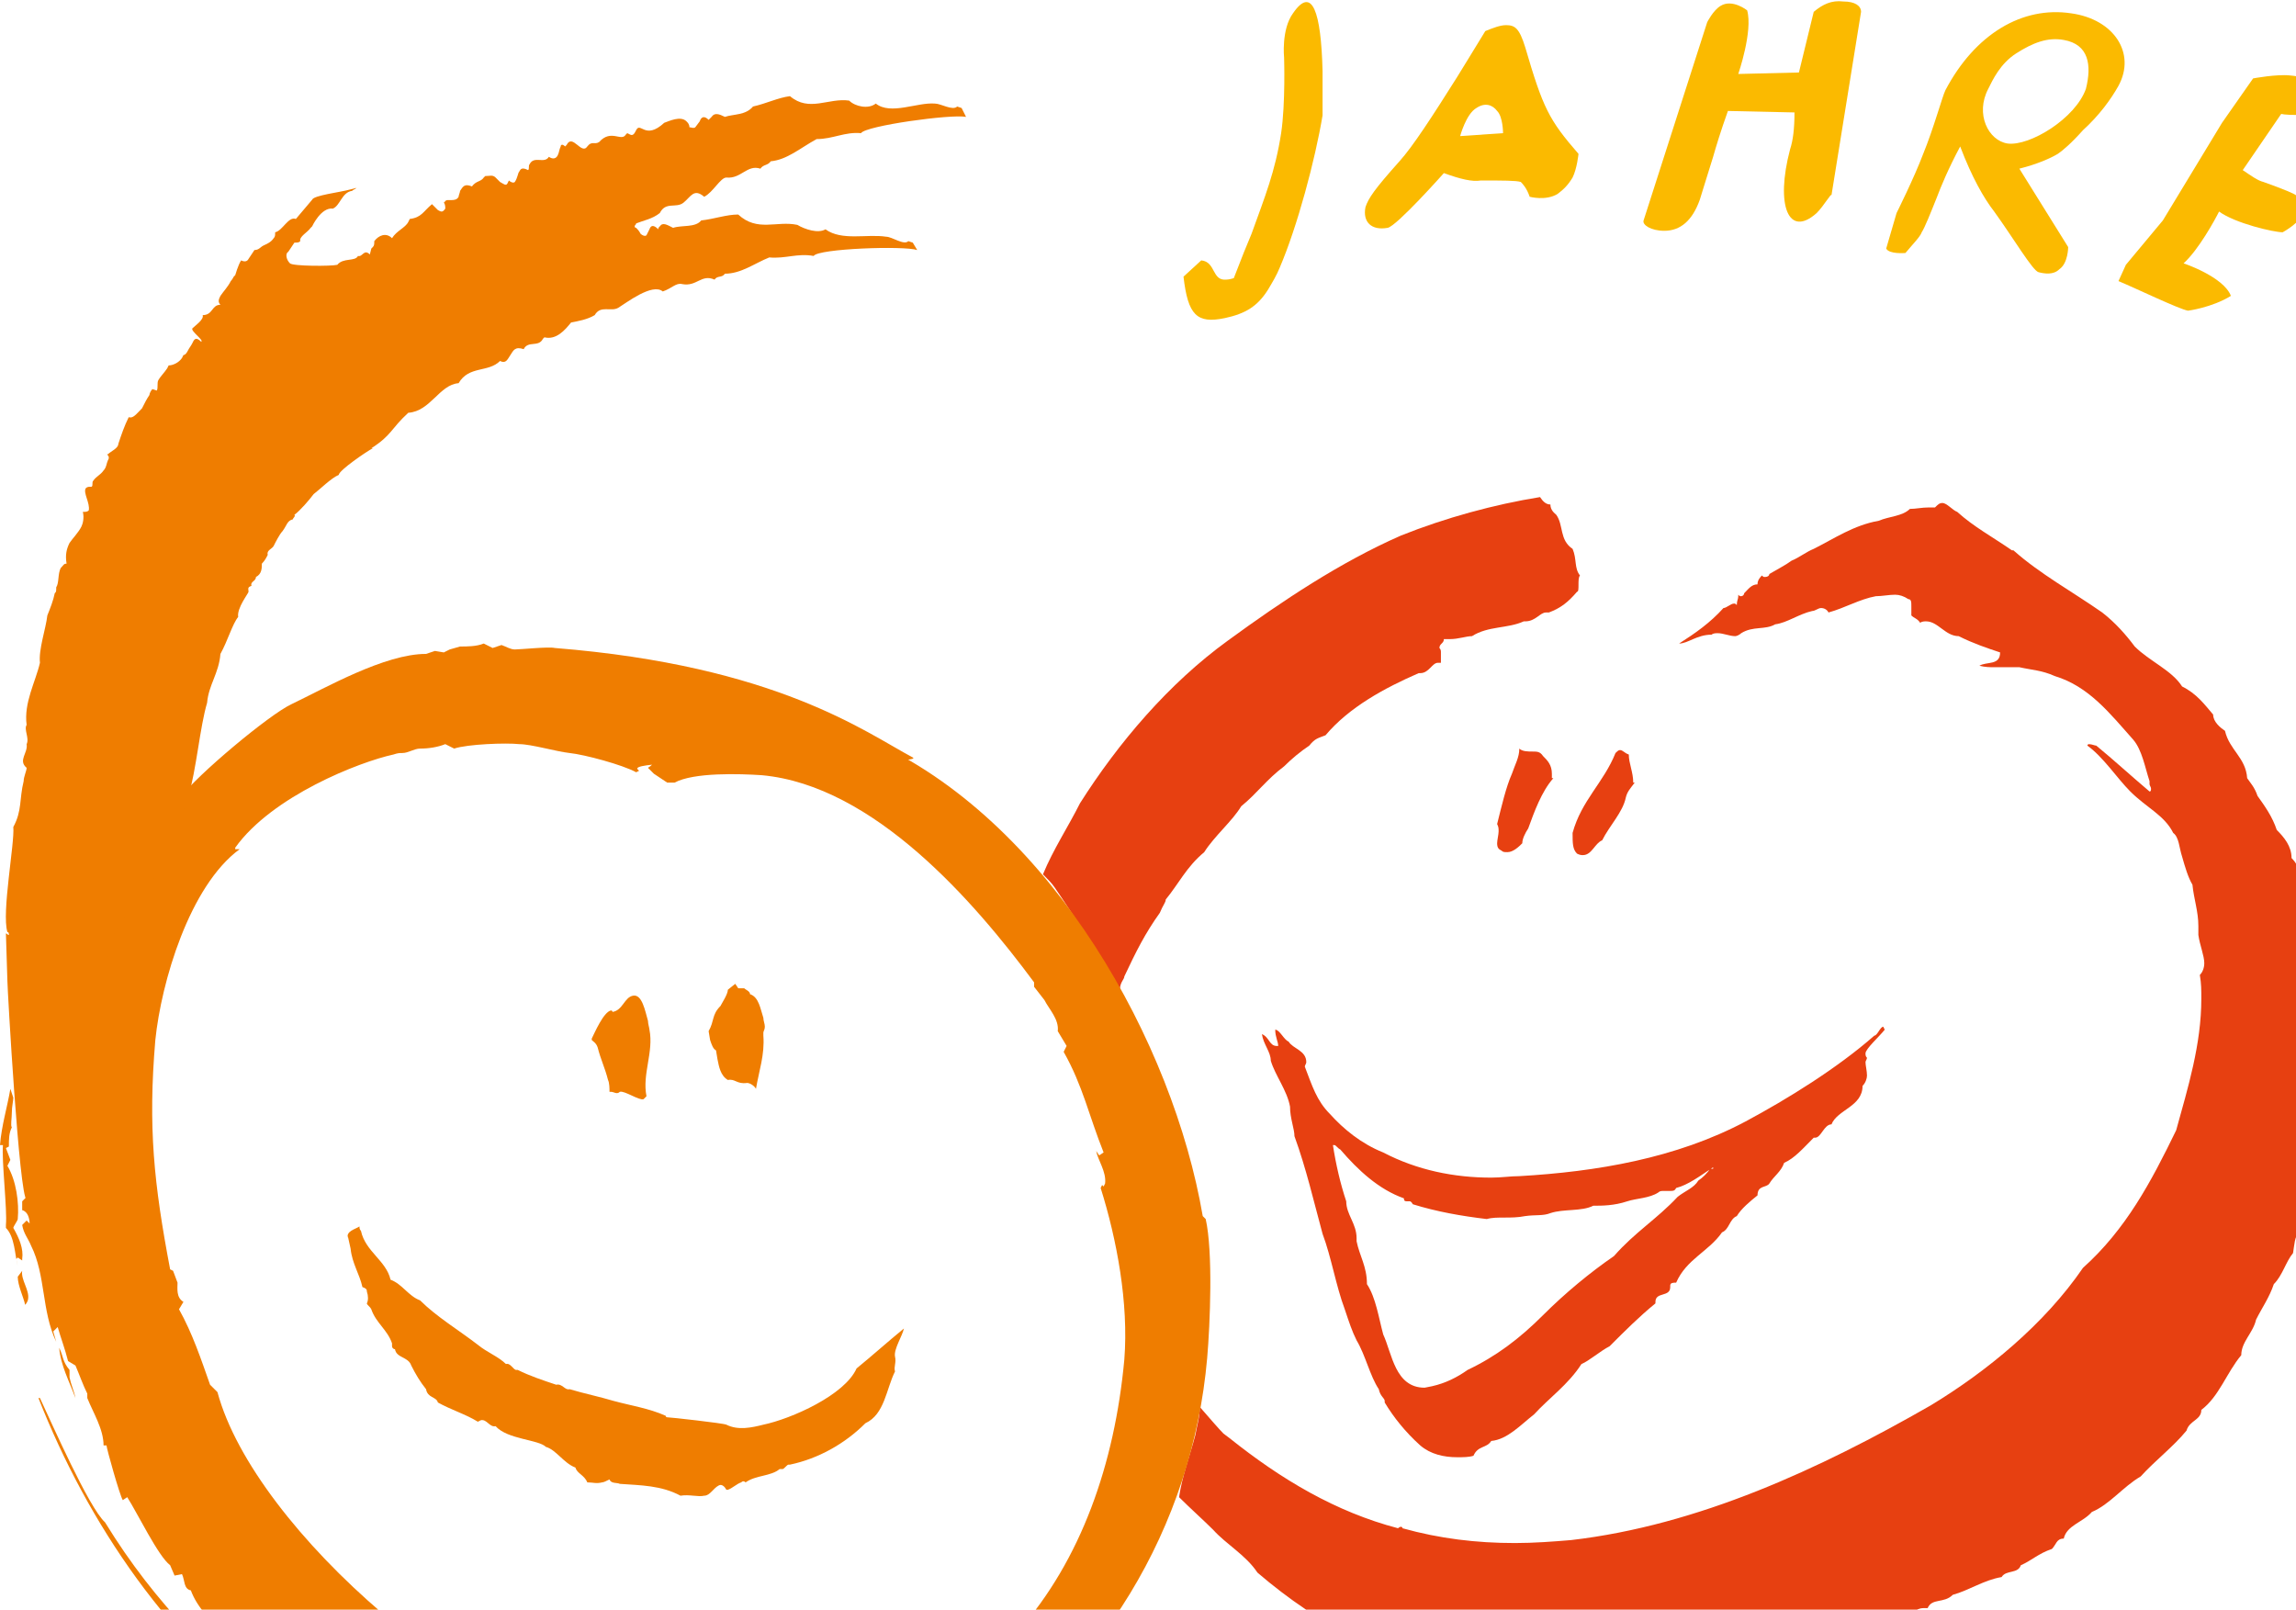
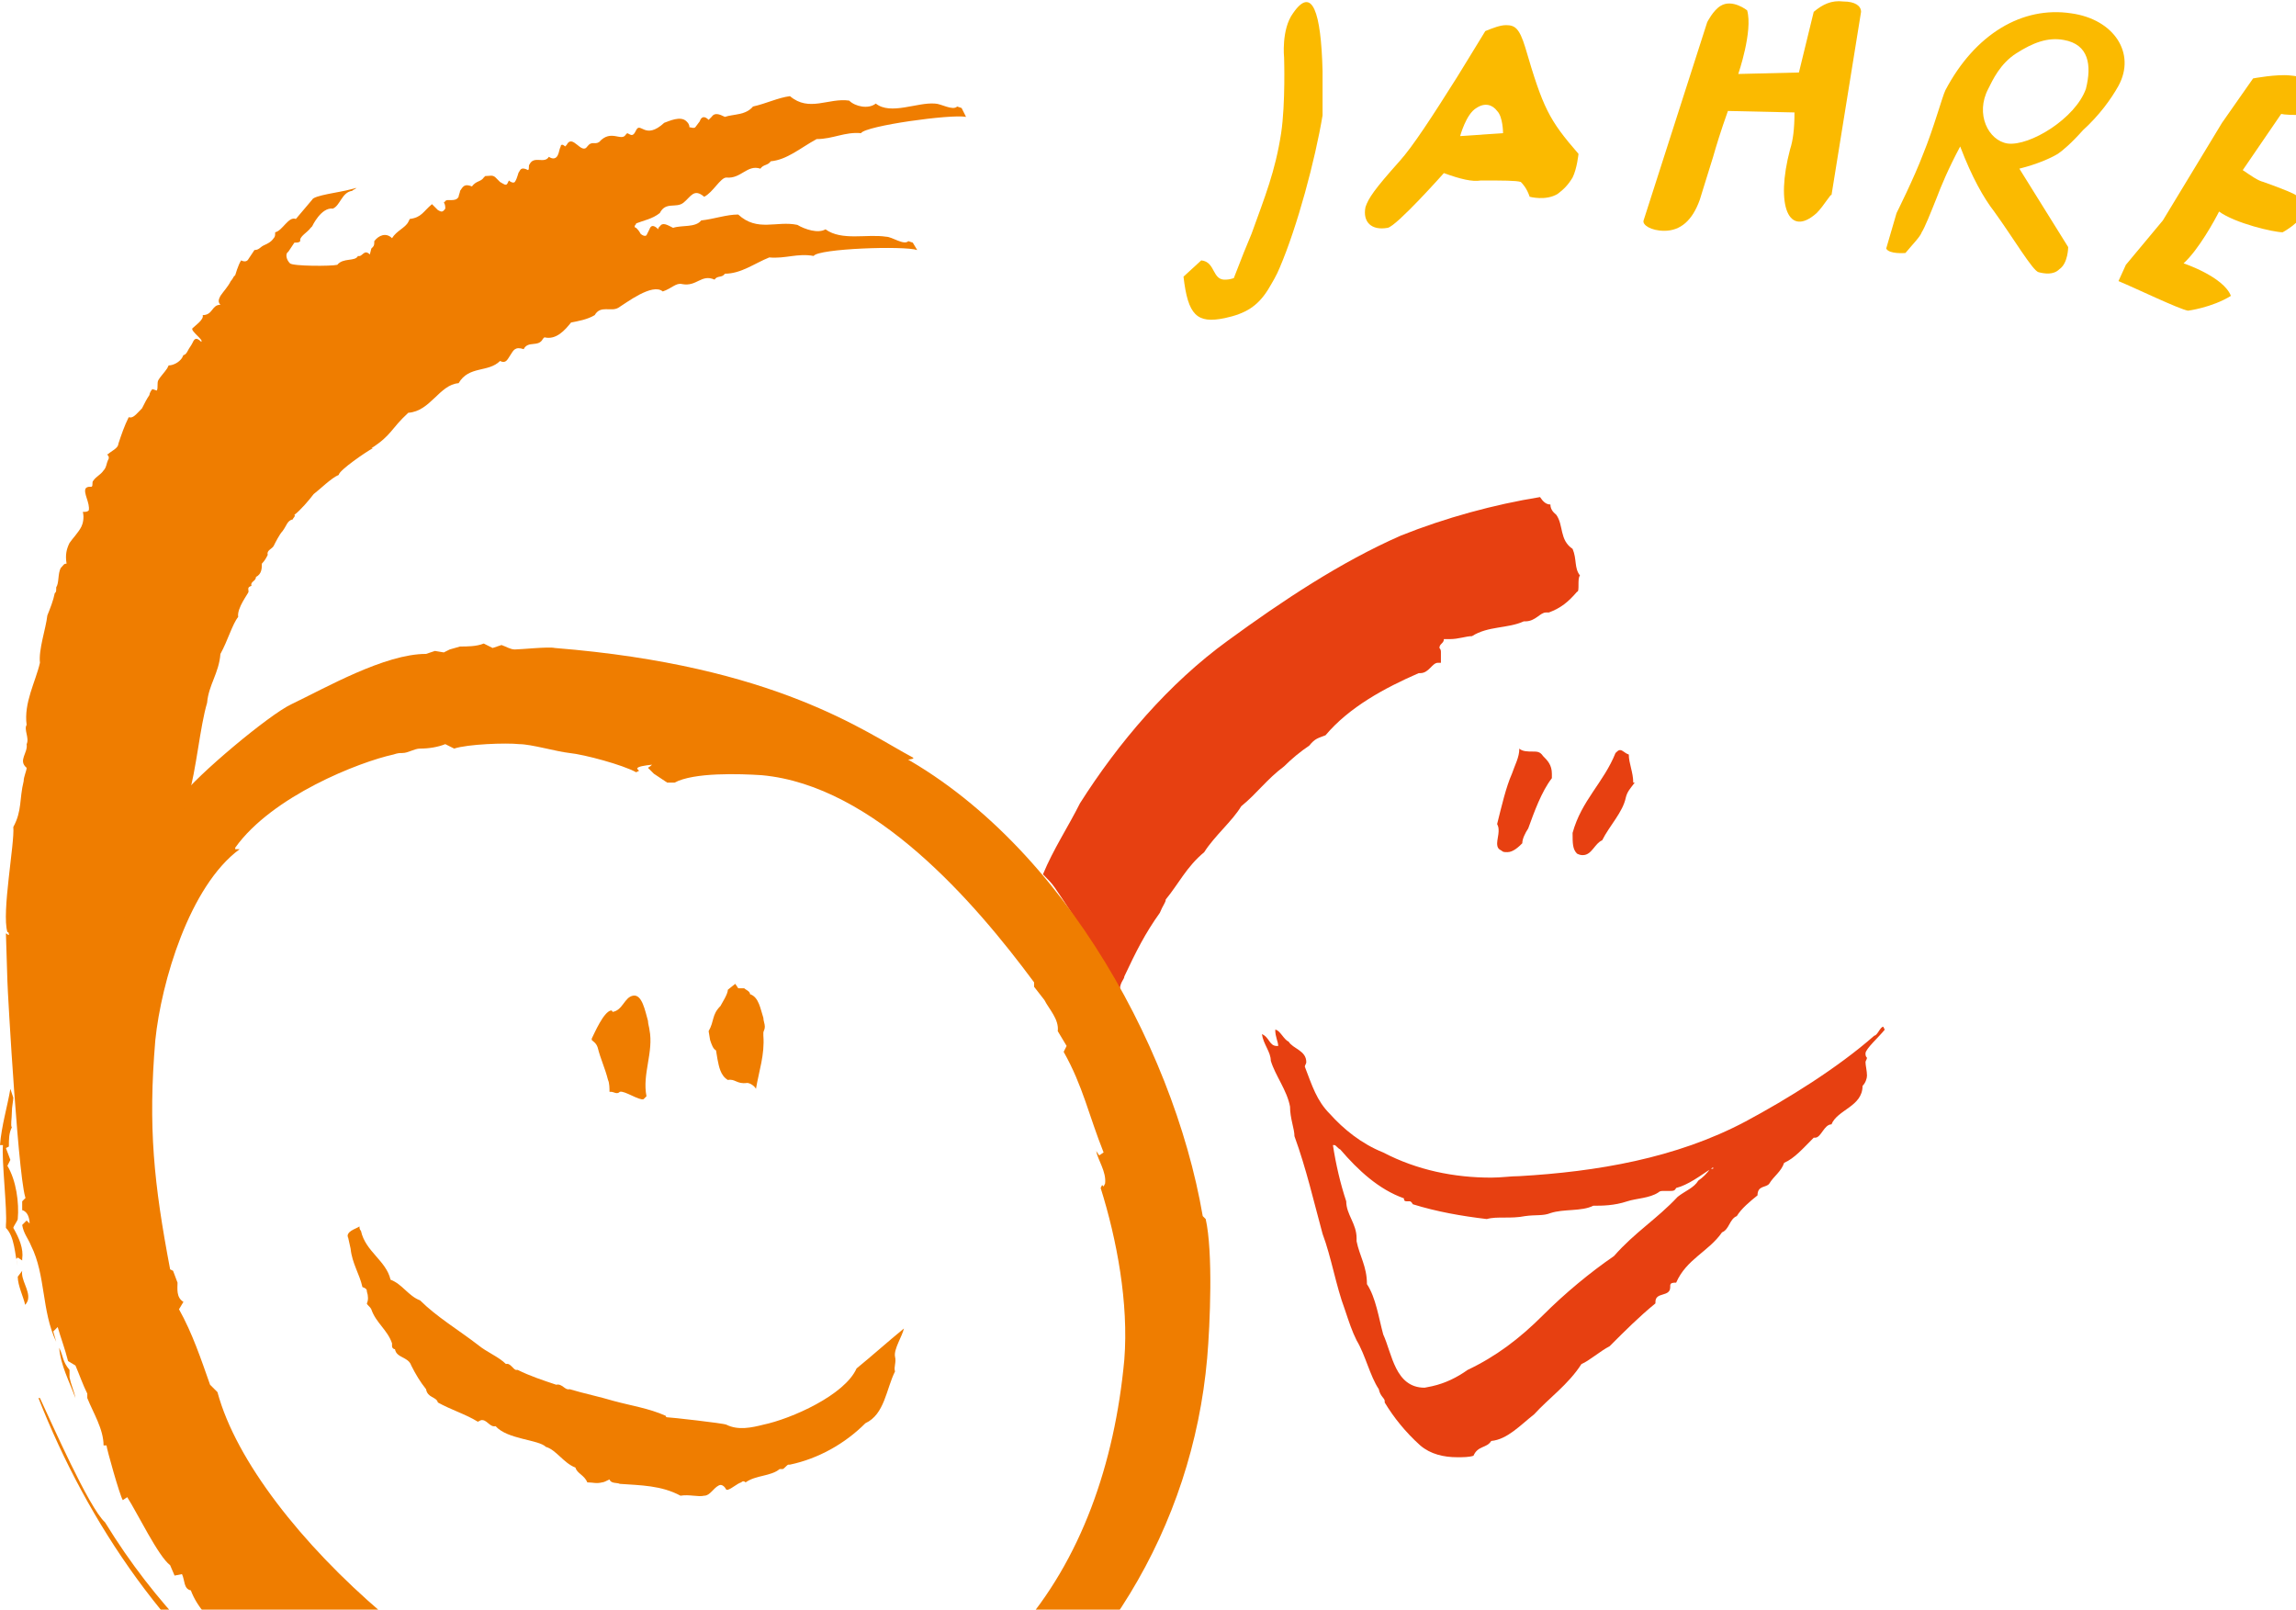
<svg xmlns="http://www.w3.org/2000/svg" version="1.1" id="Ebene_1" x="0px" y="0px" viewBox="0 0 155.2 108.8" style="" xml:space="preserve">
  <style type="text/css">
	.st0{fill:#E74011;}
	.st1{fill:#FBBA00;}
	.st2{fill:#EF7D00;}
	.st3{fill:#2B76B3;}
	.st4{fill:#F7BD08;}
	.st5{fill:#EB715D;}
	.st6{fill:#2AA555;}
	.st7{fill:#EFAD8A;}
</style>
  <g>
    <g>
      <path class="st0" d="M127.4,69.5c0,0,0,0.1,0,0.1L127.4,69.5C127.4,69.5,127.4,69.5,127.4,69.5 M127.3,69.4    c-0.2,0-0.4,0.6-0.6,0.6c-2.5,2.2-5.9,4.3-8.7,5.8c-4.7,2.5-10.1,3.4-15.3,3.7c-0.6,0-1.2,0.1-1.9,0.1c-2.5,0-5-0.5-7.3-1.7    c-1.5-0.6-2.7-1.6-3.6-2.6c-0.9-0.9-1.2-1.9-1.7-3.2c0-0.1,0.1-0.2,0.1-0.3c0-0.8-0.9-0.9-1.2-1.4c-0.3-0.1-0.6-0.8-0.9-0.8    c0,0.5,0.2,0.8,0.2,1.1h-0.1c-0.5,0-0.5-0.6-1-0.8c0.1,0.7,0.6,1.2,0.6,1.8c0.3,1,1.1,2,1.3,3.1c0,0.8,0.3,1.5,0.3,2    c0.8,2.2,1.3,4.4,1.9,6.6c0.6,1.6,0.9,3.5,1.5,5.1c0.3,0.9,0.5,1.5,0.8,2.1c0.6,1,0.9,2.4,1.5,3.3c0.1,0.5,0.4,0.6,0.4,0.8v0.1    c0.6,1,1.4,2,2.4,2.9c0.7,0.6,1.6,0.8,2.5,0.8c0.4,0,0.8,0,1.1-0.1c0.3-0.7,0.9-0.5,1.2-1c1.1-0.1,2-1.1,2.9-1.8    c1-1.1,2.3-2,3.2-3.4c0.5-0.2,1.3-0.9,1.9-1.2c1.1-1.1,2-2,3.1-2.9v-0.1c0-0.7,1-0.3,1-1v-0.1c0-0.2,0.2-0.2,0.4-0.2    c0.7-1.6,2.2-2.1,3.1-3.4c0.5-0.2,0.5-0.9,1-1.1c0.3-0.5,0.9-1,1.4-1.4c0-0.7,0.6-0.5,0.8-0.8c0.3-0.5,0.8-0.8,1-1.4    c0.7-0.3,1.3-1,2-1.7h0.1c0.4,0,0.6-0.9,1.1-0.9c0.4-1,2.1-1.2,2.1-2.6c0.2-0.2,0.3-0.5,0.3-0.7c0-0.3-0.1-0.7-0.1-0.9    c0-0.1,0.1-0.2,0.1-0.3c-0.1-0.1-0.1-0.2-0.1-0.3c0-0.3,0.9-1.1,1.3-1.6C127.3,69.4,127.3,69.4,127.3,69.4 M115.6,79    c-0.2,0.3-0.5,0.6-0.8,0.8c-0.3,0.5-0.9,0.7-1.4,1.1c-1.4,1.5-2.9,2.4-4.3,4c-1.6,1.1-3.3,2.5-4.8,4c-1.6,1.6-3.2,2.8-5.1,3.7    c-0.7,0.5-1.5,0.9-2.4,1.1l-0.5,0.1c-2,0-2.2-2.3-2.8-3.6c-0.3-1.1-0.5-2.5-1.1-3.4c0-1.2-0.5-1.9-0.7-2.9v-0.2    c0-1-0.7-1.6-0.7-2.5c-0.4-1.2-0.7-2.5-0.9-3.8h0.1c0.1,0,0.2,0.2,0.4,0.3c1.2,1.4,2.6,2.7,4.3,3.3c0,0.2,0.1,0.2,0.2,0.2h0.2    c0,0,0.1,0,0.2,0.2c1.6,0.5,3.3,0.8,5,1c0.7-0.2,1.6,0,2.6-0.2c0.7-0.1,1.2,0,1.7-0.2c0.9-0.3,2.1-0.1,2.9-0.5    c0.6,0,1.4,0,2.3-0.3c0.6-0.2,1.5-0.2,2.1-0.6c0.1-0.1,0.2-0.1,0.4-0.1h0.4c0.2,0,0.3,0,0.4-0.2c0.8-0.2,1.6-0.8,2.5-1.4V79z" />
-       <path class="st0" d="M103.3,56c-0.2,0.3-0.4,0.7-0.4,1c-0.2,0.2-0.6,0.6-1,0.6c-0.2,0-0.3,0-0.4-0.1c-0.2-0.1-0.3-0.2-0.3-0.5    c0-0.2,0.1-0.6,0.1-0.8c0-0.2,0-0.3-0.1-0.5c0.3-1.2,0.6-2.5,1-3.4c0.2-0.6,0.5-1.1,0.5-1.7c0.2,0.2,0.6,0.2,0.9,0.2    s0.5,0,0.7,0.3c0.3,0.3,0.6,0.6,0.6,1.2v0.3h0.1C104.2,53.5,103.7,54.9,103.3,56" />
+       <path class="st0" d="M103.3,56c-0.2,0.3-0.4,0.7-0.4,1c-0.2,0.2-0.6,0.6-1,0.6c-0.2,0-0.3,0-0.4-0.1c-0.2-0.1-0.3-0.2-0.3-0.5    c0-0.2,0.1-0.6,0.1-0.8c0-0.2,0-0.3-0.1-0.5c0.3-1.2,0.6-2.5,1-3.4c0.2-0.6,0.5-1.1,0.5-1.7c0.2,0.2,0.6,0.2,0.9,0.2    s0.5,0,0.7,0.3c0.3,0.3,0.6,0.6,0.6,1.2v0.3C104.2,53.5,103.7,54.9,103.3,56" />
      <path class="st0" d="M109.9,53.9c-0.2,1-1.1,1.9-1.6,2.9c-0.5,0.2-0.7,1-1.3,1c-0.1,0-0.2,0-0.4-0.1c-0.3-0.3-0.3-0.7-0.3-1.4    c0.6-2.2,2.1-3.4,2.9-5.4c0.1-0.1,0.2-0.2,0.3-0.2c0.2,0,0.3,0.2,0.6,0.3c0,0.6,0.3,1.2,0.3,1.9h0.1    C110.2,53.3,110,53.5,109.9,53.9" />
-       <path class="st0" d="M158.2,69.3c-0.3-1.5,0-3.3-0.8-4.5c0-0.8-0.6-1.4-0.6-2.3c-0.5-0.7-0.3-1.6-0.8-2.3    c-0.3-0.7-0.5-1.6-1.1-2.2c0-0.8-0.5-1.4-1-1.9c-0.3-0.9-0.8-1.6-1.3-2.3c-0.2-0.6-0.5-0.9-0.7-1.2c-0.1-1.4-1.2-1.9-1.5-3.2    c-0.3-0.2-0.8-0.6-0.8-1.1c-0.6-0.7-1.1-1.4-2.1-1.9c-0.7-1.1-2.2-1.7-3.2-2.7c-0.6-0.8-1.3-1.6-2.2-2.3c-2-1.4-4.2-2.6-6-4.2    h-0.1c-1.3-0.9-2.6-1.6-3.7-2.6c-0.3-0.1-0.7-0.6-1-0.6c-0.2,0-0.3,0.1-0.5,0.3h-0.4c-0.5,0-0.9,0.1-1.3,0.1    c-0.5,0.5-1.4,0.5-2.1,0.8c-1.7,0.3-3,1.2-4.4,1.9c-0.5,0.2-1,0.6-1.5,0.8c-0.4,0.3-1,0.6-1.5,0.9c0,0.1-0.1,0.2-0.3,0.2    c-0.1,0-0.1,0-0.2-0.1c-0.1,0.1-0.3,0.3-0.3,0.6c-0.4,0-0.6,0.3-0.9,0.6c0,0.1-0.1,0.2-0.2,0.2c-0.1,0-0.1,0-0.2-0.1v0.1    c0,0.2-0.1,0.3-0.1,0.6c-0.1-0.1-0.1-0.1-0.2-0.1c-0.2,0-0.5,0.3-0.7,0.3c-0.9,1-1.9,1.7-3,2.4c0.6,0,1.2-0.6,2.2-0.6    c0.1-0.1,0.3-0.1,0.4-0.1c0.4,0,0.8,0.2,1.2,0.2c0.1,0,0.3-0.1,0.4-0.2c0.8-0.5,1.6-0.2,2.3-0.6c0.8-0.1,1.6-0.7,2.5-0.9    c0.2,0,0.4-0.2,0.6-0.2c0.2,0,0.4,0.1,0.5,0.3c1.1-0.3,2.1-0.9,3.2-1.1c0.4,0,0.9-0.1,1.3-0.1c0.3,0,0.6,0.1,0.9,0.3    c0.2,0,0.2,0.2,0.2,0.5v0.6c0.2,0.2,0.4,0.2,0.6,0.5c0.1-0.1,0.3-0.1,0.4-0.1c0.8,0,1.3,1,2.2,1c1,0.5,1.9,0.8,2.8,1.1    c0,0.9-0.9,0.6-1.4,0.9c0.4,0.1,0.7,0.1,1,0.1h1.3h0.4c0.9,0.2,1.5,0.2,2.4,0.6c2.3,0.7,3.7,2.5,5.3,4.3c0.6,0.7,0.8,1.9,1.1,2.8    V53c0,0.1,0.1,0.2,0.1,0.3c0,0.1,0,0.2-0.1,0.2c-1.3-1.1-2.5-2.2-3.6-3.1c-0.1,0-0.3-0.1-0.5-0.1c0,0-0.1,0-0.1,0.1    c1.1,0.8,2,2.2,2.9,3.1c1.1,1.1,2.3,1.6,2.9,2.8c0.4,0.3,0.4,1,0.6,1.6c0.2,0.7,0.4,1.4,0.7,1.9c0.1,1,0.4,1.8,0.4,2.8v0.6    c0.1,0.7,0.4,1.4,0.4,1.9c0,0.3-0.1,0.6-0.3,0.8c0.1,0.6,0.1,1,0.1,1.6c0,3.1-0.9,6-1.7,8.9c-1.7,3.5-3.4,6.7-6.3,9.3    c-2.6,3.8-6.5,7-10.3,9.3c-7.5,4.3-15.7,8.1-24.3,9.1c-1.2,0.1-2.5,0.2-3.8,0.2c-2.6,0-5.1-0.3-7.6-1c0-0.1-0.1-0.1-0.1-0.1    c-0.1,0-0.2,0.1-0.2,0.1c-4.2-1.1-7.9-3.3-11.4-6.1l-0.4-0.3c-0.3-0.3-0.9-1-1.6-1.8c0,0.7-0.2,1.3-0.3,1.9    c-0.4,1.5-0.9,2.8-1.1,4.2c0.7,0.7,1.7,1.6,2.3,2.2c0.9,1,2.2,1.7,3,2.9c2.1,1.8,4.3,3.3,6.9,4.6c3.5,1.8,7.2,2.8,11,3.1    c0.1,0,0.2-0.1,0.3-0.1c0.2,0,0.5,0.2,0.7,0.5c0.8,0,1.5,0.1,2.4,0.1c1.7,0,3.5-0.2,5.1-0.6h0.4c0.4,0,0.7-0.1,1.1-0.1    c0.3,0,0.5,0,0.8,0.2c0.9-0.5,1.9-0.8,2.7-1c0.1,0.2,0.2,0.3,0.3,0.3c0.1,0,0.3-0.5,0.5-0.5h0.4c0.5,0,1.2-0.2,1.9-0.2h0.4    c0.3-0.5,0.6-0.6,1-0.6c0.3,0,0.6,0.1,0.9,0.1c0.5-0.6,1.3-0.2,1.6-0.8c0.1,0,0.3-0.2,0.4-0.2s0.2,0,0.2,0.1    c0.9-0.2,1.5-0.9,2.4-0.9c0.5-0.7,1.1-0.3,1.7-0.7c0-0.1,0.1-0.2,0.1-0.2c0.1,0,0.3,0.1,0.4,0.1c0.4-0.3,0.9-0.8,1.4-0.8h0.3    c0.3-0.7,1.1-0.3,1.7-0.9c1.1-0.3,2.1-1,3.3-1.2c0.3-0.5,1.1-0.2,1.3-0.8c0.7-0.3,1.2-0.8,2.1-1.1c0.3-0.3,0.3-0.7,0.8-0.7    c0.2-0.9,1.3-1.1,1.9-1.8c1.2-0.5,2.1-1.7,3.3-2.4c1-1.1,2.2-2,3.1-3.1c0.2-0.7,1-0.7,1-1.4c1.2-0.9,1.7-2.5,2.7-3.7    c0-0.9,0.8-1.5,1-2.4c0.4-0.8,0.9-1.5,1.2-2.4c0.6-0.6,0.8-1.5,1.3-2.1c0.1-0.6,0.1-1.1,0.4-1.4c0.3-0.6,0.6-1.1,0.8-1.8    c0.6-1.6,0.8-3.7,1.4-5.3c0.4-1,0.5-2.3,0.5-3.5c0-0.7-0.1-1.2-0.1-1.9C158.1,70.3,158.2,69.7,158.2,69.3" />
      <path class="st0" d="M74.7,65.3c0.1,0.2,0.5,1,1,1.8c0,0,0,0,0,0v-0.2c0-0.5,0.3-0.7,0.3-0.9c0.8-1.7,1.4-2.9,2.4-4.3    c0.2-0.5,0.4-0.7,0.4-0.9c0.9-1.1,1.4-2.2,2.6-3.2c0.7-1.1,1.9-2.1,2.5-3.1c1.1-0.9,1.7-1.8,2.9-2.7c0.5-0.5,1.1-1,1.7-1.4    c0.4-0.5,0.6-0.5,1.1-0.7c1.6-1.9,4-3.2,6.3-4.2H96c0.6,0,0.8-0.7,1.2-0.7h0.2v-0.2v-0.5c0-0.1,0-0.2-0.1-0.3    c0-0.3,0.3-0.3,0.3-0.6H98c0.6,0,1.1-0.2,1.5-0.2c1.1-0.7,2.4-0.5,3.5-1h0.1c0.7,0,1-0.6,1.4-0.6h0.2c0.8-0.3,1.3-0.7,1.9-1.4    c0.1,0,0.1-0.2,0.1-0.5c0-0.2,0-0.5,0.1-0.6c-0.4-0.5-0.2-1.1-0.5-1.8c-0.9-0.6-0.6-1.6-1.1-2.3c-0.1-0.1-0.4-0.3-0.4-0.7    c-0.3,0-0.5-0.2-0.7-0.5c-3.1,0.5-6.4,1.4-9.4,2.6c-4.1,1.8-8,4.4-11.7,7.1c-4,2.9-7.4,6.9-10,11c-0.8,1.6-1.8,3.1-2.5,4.8    c0.3,0.3,0.6,0.6,0.8,0.9C72.6,61.9,73.7,63.7,74.7,65.3" />
      <path class="st1" d="M86.5,18.1c-0.2,0.5-0.5,1-0.8,1.5c-0.7,1.1-1.5,1.6-2.9,1.9c-1.9,0.4-2.5-0.2-2.8-2.8l1.2-1.1    c1,0.1,0.7,1.4,1.7,1.3c0.2,0,0.5-0.1,0.5-0.1c0.5-1.3,0.9-2.3,1.2-3c0.9-2.5,1.6-4.2,2-6.8c0.3-2,0.2-5.1,0.2-5.1s-0.2-1.9,0.6-3    c1.3-1.9,1.9-0.1,2,3.9l0,3C88.9,10.8,87.7,15.3,86.5,18.1" />
      <path class="st1" d="M103.1,3.2c-0.4-1.3-0.7-1.5-1.3-1.5c-0.4,0-0.9,0.2-1.4,0.4c-0.8,1.3-1.4,2.3-1.9,3.1    c-1.7,2.7-3,4.7-3.9,5.7c-1.7,1.9-2.1,2.5-2.3,3.1c-0.2,1,0.4,1.6,1.5,1.4c0.6-0.1,3.8-3.7,3.8-3.7c1.1,0.4,1.9,0.6,2.5,0.5    c1.5,0,2.4,0,2.7,0.1c0.1,0.1,0.4,0.4,0.6,1c0,0,1.1,0.3,1.9-0.2c0.4-0.3,0.7-0.6,1-1.1c0.3-0.6,0.4-1.6,0.4-1.6    C104.7,8.1,104.3,7.3,103.1,3.2 M98.7,9.2c0,0,0.4-1.5,1.1-1.9c0.6-0.4,1.1-0.2,1.4,0.2c0.4,0.4,0.4,1.5,0.4,1.5L98.7,9.2z" />
      <path class="st1" d="M122.8,14.4c-1.9,1.7-2.8-0.5-1.8-4.3c0.2-0.6,0.3-1.4,0.3-2.5l-4.5-0.1c-0.5,1.4-0.8,2.4-1,3.1    c-0.6,1.9-0.8,2.6-0.9,2.9c-0.5,1.4-1.3,2.1-2.4,2.1c-0.9,0-1.5-0.4-1.4-0.7l4.3-13.4c0,0,0.4-0.8,0.9-1.1    c0.8-0.5,1.8,0.3,1.8,0.3c0.4,1.4-0.6,4.3-0.6,4.3l4.1-0.1l1-4.1c0.6-0.5,1.2-0.8,2-0.7c0.8,0,1.2,0.3,1.2,0.7l-2,12.4    C123.8,13,123.3,13.9,122.8,14.4" />
      <path class="st1" d="M137.8,18.4c-0.4-0.1-1.7-2.3-3-4.1c-0.7-0.9-1.5-2.3-2.3-4.4c-0.8,1.5-1.3,2.7-1.6,3.5c-0.4,1-0.8,2-1,2.3    c-0.1,0.3-0.6,0.8-1.1,1.4c0,0-1.1,0.1-1.3-0.3l0.7-2.4c0,0,1.2-2.4,1.8-4c0.7-1.7,1.3-3.9,1.5-4.3c2-3.8,5.2-5.7,8.5-5.2    c2.9,0.4,4.4,2.7,3.2,4.9c-0.5,0.9-1.3,2-2.4,3c-0.8,0.9-1.4,1.4-1.7,1.6c-0.5,0.3-1.4,0.7-2.6,1l3.3,5.3c0,0,0,1.1-0.6,1.5    C138.8,18.6,138.2,18.5,137.8,18.4 M139.5,2.7c-1.1-0.2-2.1,0.2-3.2,0.9c-1.1,0.7-1.6,1.8-1.9,2.4c-0.9,1.7,0,3.5,1.3,3.7    c1.5,0.2,4.6-1.7,5.3-3.7C141.4,4.4,141.2,3,139.5,2.7" />
      <path class="st1" d="M154.3,15.7c-0.6,0-3.2-0.6-4.3-1.4c-0.3,0.6-1.4,2.6-2.4,3.5c0,0,2.7,0.9,3.2,2.2c-1.3,0.8-2.9,1-2.9,1    c-0.6-0.1-3.5-1.5-4.7-2l0.5-1.1l2.5-3l4-6.6l2.1-3c0,0,1.6-0.3,2.5-0.2c1.4,0.1,2.7,1,3,1.2c0,0.4-0.1,0.7-0.2,0.9    c-0.4,0.7-3.1,0.6-3.4,0.5l-2.6,3.8c0.6,0.4,1,0.7,1.4,0.8c1.4,0.5,2.1,0.8,2.2,0.9c0.2,0.1,0.6,0.6,0.5,1.1    C155.6,15,154.3,15.7,154.3,15.7" />
      <path class="st2" d="M48,70.3l-0.1-0.6c0.4-0.7,0.2-1.1,0.8-1.7c0.1-0.2,0.5-0.8,0.5-1.1l0.5-0.4l0.2,0.3l0.4,0    c0.1,0.1,0.4,0.2,0.4,0.4c0.6,0.2,0.7,1,0.9,1.6c0,0.2,0.1,0.4,0.1,0.6c0,0.2-0.1,0.3-0.1,0.4l0,0.2c0.1,1.3-0.3,2.4-0.5,3.6    c-0.1-0.2-0.4-0.4-0.6-0.4c-0.7,0.1-0.8-0.3-1.3-0.2c-0.5-0.3-0.6-0.9-0.7-1.4l-0.1-0.6C48.2,70.9,48.1,70.6,48,70.3" />
      <path class="st2" d="M23.5,83.7c-0.1-0.5,0.5-0.6,0.8-0.8c0,0.1,0,0.2,0.1,0.3c0.3,1.4,1.7,2,2,3.3c0.8,0.3,1.2,1.1,2,1.4    c1.1,1.1,2.6,2,3.9,3c0.6,0.5,1.4,0.8,1.9,1.3c0.3-0.1,0.5,0.4,0.7,0.4l0.1,0c0.8,0.4,1.7,0.7,2.6,1c0.4-0.1,0.6,0.4,0.9,0.3    c1,0.3,2,0.5,3,0.8c1.1,0.3,2.4,0.5,3.5,1c0,0,0,0.1,0.1,0.1c0.2,0,3.8,0.4,4,0.5c0.8,0.4,1.7,0.2,2.5,0c1.9-0.4,5.5-2,6.3-3.8    c1.1-0.9,2.1-1.8,3.2-2.7c-0.1,0.5-0.7,1.4-0.6,1.9c0.1,0.4-0.1,0.7,0,1c-0.6,1.2-0.7,2.9-2,3.5c-1.4,1.4-3.2,2.4-5.1,2.8l-0.1,0    c-0.1,0-0.3,0.3-0.4,0.3l-0.2,0c-0.6,0.5-1.6,0.4-2.3,0.9c-0.1-0.1-0.2-0.1-0.3,0c-0.3,0.1-0.6,0.4-0.9,0.5l-0.1,0    c-0.1-0.2-0.3-0.4-0.5-0.3c-0.4,0.2-0.6,0.7-1,0.7c-0.4,0.1-1-0.1-1.6,0c-1.3-0.7-2.7-0.7-4.1-0.8c-0.2-0.1-0.6,0-0.7-0.3    c-0.2,0.1-0.4,0.2-0.5,0.2c-0.4,0.1-0.6,0-1,0c-0.2-0.5-0.7-0.6-0.8-1c-0.8-0.3-1.3-1.2-2-1.4c-0.5-0.5-2.6-0.5-3.4-1.4    c-0.4,0.1-0.6-0.5-1-0.4l-0.2,0.1c-0.8-0.5-1.8-0.8-2.7-1.3c-0.1-0.4-0.7-0.3-0.8-0.9c-0.4-0.5-0.7-1-1-1.6    c-0.2-0.6-1-0.5-1.1-1.1c-0.1,0-0.2-0.1-0.2-0.2l0-0.2c-0.3-0.9-1.1-1.4-1.4-2.3c-0.1-0.2-0.3-0.3-0.3-0.4c0.1-0.2,0.1-0.5,0-0.8    c0-0.1,0-0.2-0.3-0.3c-0.2-0.9-0.7-1.6-0.8-2.6l-0.2-0.9L23.5,83.7z" />
      <path class="st2" d="M40,70.3l0-0.1c0.2-0.4,0.8-1.8,1.3-1.9c0,0,0.1,0,0.1,0.1c0.7-0.1,0.8-1,1.4-1.1c0.6-0.1,0.8,1,1,1.7    c0,0.2,0.1,0.5,0.1,0.6c0.3,1.5-0.5,3-0.2,4.5l-0.2,0.2c-0.3,0.1-1.3-0.6-1.6-0.5c-0.2,0.2-0.4,0-0.6,0l-0.1,0    c0-0.2,0-0.6-0.1-0.8c-0.2-0.8-0.5-1.4-0.7-2.2C40.3,70.5,40.1,70.4,40,70.3" />
      <path class="st2" d="M1.7,76.4l0-0.1L2,76.4l0.1-0.2C2.1,76,2,75.9,2,75.7c0-0.2,0-0.4,0.2-0.5l0.4-0.1c0.4-0.4,0.5-1.5,0.6-2.3    c0-0.3,0-0.5,0.1-0.9c0-0.1,0-0.2,0-0.3c1.7-6.3,3-9.9,6.4-14.3c0.5-0.6,2.5-3.4,2.5-3.4c1.1-1.5,6-5.6,7.5-6.3    c2.3-1.1,6.3-3.4,9.1-3.4l0.6-0.2l0.6,0.1l0.4-0.2l0.7-0.2c0.5,0,1.1,0,1.6-0.2l0.6,0.3l0.6-0.2c0.3,0.1,0.6,0.3,0.9,0.3    c0.4,0,2.3-0.2,2.7-0.1c15,1.2,21,5.7,24.2,7.4c1.1,0.6-19.4-0.1-18.6,0.8l0.1,0.1l-0.2,0.1c-0.9-0.5-3.5-1.2-4.5-1.3    c-0.9-0.1-2.6-0.6-3.4-0.6c-0.9-0.1-3.5,0-4.4,0.3l-0.6-0.3c-0.5,0.2-1.1,0.3-1.7,0.3c-0.4,0-0.8,0.3-1.2,0.3    c-0.2,0-0.3,0-0.6,0.1c-2.3,0.5-8.2,2.8-10.7,6.3l0,0.1l0.3,0c-3.4,2.5-5.3,9-5.7,12.9c-0.5,5.9-0.1,9.7,1,15.5l0.2,0.1l0.3,0.8    c0,0.4-0.1,1,0.4,1.3l-0.3,0.5c0.9,1.6,1.5,3.4,2.1,5.1l0.5,0.5c2.5,9.3,17.8,22.6,28.4,24l5.2,0.7c0.5,0,1-0.1,1.4-0.2    c17.2-0.7,25-12.6,26.3-26.7c0.3-3.8-0.5-8.1-1.6-11.6l0.1-0.2l0.1,0.1l0.1-0.2c0.1-0.8-0.5-1.6-0.6-2.2l0.2,0.3l0.3-0.2    c-1-2.5-1.4-4.5-2.7-6.8l0.2-0.4l-0.6-1c0.1-0.8-0.6-1.5-0.9-2.1l-0.7-0.9l0-0.3c-4-5.4-10.8-13.3-18.4-14    c-1.5-0.1-4.6-0.2-5.9,0.5l-0.5,0l-0.9-0.6l-0.4-0.4c0.5-0.3,0.5-0.6,0.8-1c1.2-1.3,7.3-3.8,9.1-3.2c3.3,1.1,4,1.8,5.7,2.6    c11.8,5.6,19.9,20.2,21.9,31.9l0.2,0.2c0.5,2.2,0.3,7.1,0.1,9.4c-1,11.4-7.2,21.7-17.1,28c-2.9,1.8-6.2,2.6-9.5,3.5l0,0.2    c-2.4,1-5.6,0.7-8.2,1.1c0.5-0.2,1-0.3,1.5-0.6l-0.3,0c-2.3-0.2-5.4,0.2-8.1-0.1c-0.3-0.1-0.7-0.4-1-0.4l-0.8-0.1l-0.4,0.2    c-0.2-0.2-0.7-0.5-1-0.5c-0.1,0-0.2,0.1-0.4,0.1l-0.1-0.2l-0.4,0.1c-0.4-0.3-0.9-0.5-1.4-0.7l-0.4,0.3c-0.3-0.4-0.9-0.4-1.4-0.6    l-0.1,0.1l-0.6-0.3l-0.1,0l-0.9-0.4l-0.2,0.1c-0.9-0.4-1.8-1.1-2.7-1.5l0.1,0c0,0.1-0.1,0.1-0.2,0.1c-0.5,0-0.9-0.3-1.2-0.5    l0.2-0.4l-0.3,0.3l-0.5-0.1l0.5-0.4c-0.3-0.1-0.8-0.4-1.1-0.4c-0.4,0-0.5,0-0.7-0.1c-0.2,0-0.5,0-0.7-0.2l0.4-0.3    c-0.4-0.3-0.9-0.6-1.3-0.9c-1.6-2-7.1-5-7.9-6.8c-1-0.7-2-1.8-2.4-2.9c-0.5-0.1-0.4-0.7-0.6-1.1l-0.5,0.1l-0.3-0.7    c-0.8-0.6-2.2-3.5-2.9-4.6l-0.3,0.2c-0.2-0.3-1.1-3.5-1.1-3.7l-0.2,0c0-1.1-0.7-2.2-1.1-3.2l0-0.3c-0.3-0.6-0.5-1.2-0.8-1.9    L4.6,92c-0.2-0.8-0.5-1.6-0.7-2.3l-0.3,0.3l0.2,0.7c-1-2.1-0.7-4.5-1.7-6.5c-0.2-0.5-0.5-0.8-0.6-1.4l0.3-0.3L2,82.7    c0-0.3-0.1-0.8-0.5-0.9l0-0.1c0-0.1,0-0.2,0-0.3l0-0.2l0.3-0.3l-0.1-0.2C1.8,79.2,1.6,77.7,1.7,76.4 M75.7,67l0-0.2L75.7,67z     M46.8,124.5l-1.4,0.2L46.8,124.5z M44.4,124.7l0.1,0c0.1-0.1,0.5-0.1,0.7,0C45,124.6,44.6,124.7,44.4,124.7 M37.8,124.3l6.4,0.3    c-0.7,0-1.4,0.2-2.2,0.1l-1.6-0.1c-0.8-0.1-1.6-0.3-2.4-0.3L37.8,124.3z M29.2,122.1c0.7,0.3,1.4,0.6,2.1,0.7l-0.7-0.1    c-0.5,0-0.9-0.4-1.2-0.7L29.2,122.1z M25.2,120.3l0-0.1c0.6,0.2,1,0.4,1.5,0.6l-0.4,0.1l-0.1,0c-0.2,0-0.6-0.2-0.7-0.4l-0.1,0    l-0.1,0L25.2,120.3z M22.5,118.9l0-0.3c0.7,0.4,1.3,0.8,2,1.3C23.8,119.5,23.1,119.1,22.5,118.9 M20.7,117.2    c0.2,0.2,0.6,0.4,0.8,0.6l-0.5,0L20.7,117.2z M2.6,94.5l0.1,0c0.8,1.7,3.3,7.4,4.4,8.4c3.5,5.7,7.3,9.2,12.3,13.6l-0.1,0.2    C11.5,111.3,5.9,102.9,2.6,94.5 M4,91.1c0.3,0.6,0.2,0.9,0.7,1.5l0,0.2l0,0.3C4.8,93.6,5,94,5.1,94.5C4.7,93.4,4.1,92.3,4,91.1     M1.2,86.3l0.3-0.4c-0.1,0.6,0.5,1.3,0.4,1.9c0,0.1-0.1,0.3-0.2,0.4C1.6,87.7,1.2,86.9,1.2,86.3 M2.3,74.2c0-0.3,0.1-0.6,0.2-0.8    c0.1,0.3,0.1,0.8,0,1.1c0,0.3,0,0.5-0.2,0.7l0-0.1C2.3,74.7,2.2,74.5,2.3,74.2 M0,77.4c0.1-1.3,0.5-2.6,0.7-3.8l0.2,0.6    c0,0.2-0.1,0.6-0.1,1c0,0.4-0.1,0.9,0,1c-0.2,0.4-0.2,0.8-0.2,1.3l-0.2,0.1l0.3,0.8l-0.2,0.4c0.6,1,0.8,2.5,0.7,3.6    c0,0.1-0.3,0.5-0.3,0.6c0.4,0.7,0.7,1.4,0.6,2.1l0,0.1l-0.3-0.2l-0.1,0.1l0.1,0.5c-0.2-0.8-0.2-2-0.8-2.6c0,0,0-0.1,0-0.2    c0.1-1-0.3-4.4-0.2-5.4L0,77.4z" />
      <path class="st2" d="M12.7,54c0.6-2.1,0.8-4.8,1.3-6.5c0.1-1.2,0.8-2,0.9-3.3c0.5-0.9,0.8-2,1.2-2.5c-0.1-0.6,0.7-1.6,0.7-1.7    c0-0.2-0.1-0.3,0.2-0.4c-0.1-0.3,0.3-0.3,0.3-0.6l0,0c0.4-0.2,0.4-0.6,0.4-0.9c0.2-0.2,0.3-0.4,0.4-0.6c-0.1-0.3,0.3-0.4,0.4-0.6    c0.1-0.2,0.4-0.8,0.6-1c0.3-0.4,0.3-0.7,0.7-0.8c0-0.1,0.2-0.2,0.1-0.3c0.4-0.3,1-1,1.3-1.4c0.4-0.3,1.2-1.1,1.7-1.3    c0-0.3,1.9-1.6,2.3-1.8l-0.1,0c1.4-0.9,1.3-1.3,2.5-2.4c1.5-0.1,2.1-1.9,3.4-2c0.7-1.2,2-0.7,2.8-1.5c0.4,0.2,0.5-0.1,0.7-0.4    c0.2-0.3,0.3-0.6,0.9-0.4c0.3-0.6,1-0.1,1.3-0.7l0.1-0.1c0.8,0.2,1.4-0.5,1.8-1c0.5-0.1,1.1-0.2,1.6-0.5c0.4-0.7,1.1-0.2,1.6-0.5    c0.5-0.3,2.3-1.7,3-1.1c0.6-0.2,0.9-0.6,1.3-0.5c1,0.2,1.3-0.7,2.2-0.3c0.2-0.3,0.5-0.1,0.7-0.4c1.1,0,2-0.7,3-1.1    c1.1,0.1,1.9-0.3,3-0.1c0.3-0.5,6.1-0.7,7-0.4l-0.3-0.5l-0.3-0.1c-0.3,0.3-1.1-0.3-1.5-0.3c-1.3-0.2-3,0.3-4.1-0.5    c-0.5,0.3-1.4,0-1.9-0.3c-1.4-0.3-2.7,0.5-4-0.7c-0.8,0-1.6,0.3-2.5,0.4c-0.4,0.5-1.3,0.3-1.9,0.5c-0.4-0.2-0.7-0.4-0.9-0.1    c-0.1,0.1-0.1,0.1-0.1,0.2c-0.3-0.3-0.5-0.3-0.6,0l-0.2,0.4c-0.1,0.1-0.3,0-0.4-0.1c-0.1-0.2-0.2-0.3-0.3-0.4c0,0-0.1,0-0.1-0.1    c0-0.1,0.1-0.1,0.1-0.2c0.5-0.2,1.1-0.3,1.6-0.7c0.4-0.8,1.1-0.3,1.6-0.7c0.5-0.4,0.7-1,1.4-0.4c0.6-0.3,1.1-1.3,1.5-1.3    c1,0.1,1.4-0.9,2.3-0.6c0.2-0.3,0.5-0.2,0.7-0.5c1.1-0.1,2-0.9,3.1-1.5c1.1,0,1.9-0.5,3-0.4c0.3-0.5,6.1-1.3,7.1-1.1l-0.3-0.6    l-0.3-0.1c-0.3,0.3-1.1-0.2-1.5-0.2C62,6.9,60.2,7.8,59.2,7c-0.5,0.4-1.4,0.2-1.8-0.2c-1.4-0.2-2.7,0.8-4-0.3    c-0.8,0.1-1.6,0.5-2.5,0.7c-0.5,0.6-1.3,0.5-1.9,0.7c-0.4-0.2-0.7-0.3-0.9,0C48,8,48,8,47.9,8.1c-0.3-0.3-0.5-0.2-0.6,0.1L47,8.6    c-0.1,0.1-0.3,0-0.4,0c0-0.2-0.1-0.3-0.2-0.4c-0.4-0.4-1.2,0-1.5,0.1c-1.3,1.2-1.6-0.1-1.9,0.5c-0.1,0.2-0.2,0.4-0.4,0.3L42.4,9    l-0.1,0.1c-0.3,0.5-1-0.4-1.8,0.5c-0.3,0.2-0.5-0.1-0.8,0.3c-0.4,0.6-1-0.9-1.4-0.1l-0.1,0.1c-0.2-0.2-0.3-0.1-0.3,0    c-0.1,0.2-0.1,0.4-0.2,0.6c-0.1,0.2-0.3,0.3-0.6,0.1c-0.3,0.5-1-0.1-1.3,0.5c-0.1,0.1,0,0.3-0.1,0.4c-0.4-0.2-0.5-0.1-0.6,0.1    C35,11.7,35,12,34.8,12.3c-0.1,0.1-0.3,0-0.4-0.1l-0.1,0.2c-0.1,0.2-0.3,0-0.5-0.1c-0.1-0.1-0.3-0.3-0.3-0.3    c-0.2-0.2-0.4-0.1-0.7-0.1l-0.1,0.1c-0.2,0.3-0.5,0.2-0.8,0.6c-0.5-0.2-0.6,0-0.8,0.3C31.1,13,31,13.2,31,13.3    c-0.2,0.4-0.8,0.1-0.9,0.3L30,13.7c0.1,0.1,0.1,0.3,0.1,0.4c-0.2,0.3-0.3,0.2-0.5,0.1c-0.1-0.1-0.2-0.2-0.3-0.3l-0.1-0.1    c-0.6,0.5-0.7,0.9-1.5,1L27.6,15c-0.2,0.4-0.8,0.6-1.1,1.1c-0.4-0.4-0.9-0.2-1.2,0.2c0,0.2,0,0.3-0.1,0.4l-0.1,0.1L25,17.2    c-0.4-0.4-0.5,0.2-0.8,0.1c-0.2,0.4-1,0.1-1.4,0.6c-0.4,0.1-3,0.1-3.2-0.1c-0.2-0.2-0.3-0.5-0.2-0.7l0.1-0.1l0.4-0.6    c0.2,0,0.3,0,0.4-0.1c-0.1-0.3,0.5-0.6,0.7-0.9l0.1-0.1c0,0,0.6-1.3,1.4-1.2c0.5-0.2,0.6-1.1,1.3-1.2c0.1-0.1,0.2-0.1,0.3-0.2    l-0.4,0.1c-0.7,0.2-2.5,0.4-2.6,0.7l-1.1,1.3c-0.5-0.2-0.9,0.8-1.4,0.9c0,0.2,0,0.3-0.1,0.4c-0.2,0.3-0.5,0.4-0.7,0.5    c-0.2,0.1-0.3,0.3-0.6,0.3l-0.4,0.6c-0.1,0.2-0.3,0.2-0.5,0.1c-0.2,0.3-0.4,1-0.4,1l-0.1,0.1c0,0-0.1,0.2-0.2,0.3    c-0.2,0.4-0.5,0.7-0.7,1c-0.1,0.2-0.2,0.4,0,0.6c-0.6,0-0.5,0.7-1.2,0.7c0.1,0.3-0.5,0.7-0.7,0.9c-0.1,0.2,0.8,0.8,0.6,0.9    c-0.4-0.4-0.5-0.1-0.6,0.1c-0.1,0.2-0.2,0.3-0.3,0.5c-0.1,0.2-0.2,0.3-0.3,0.3l-0.1,0.2c-0.2,0.3-0.6,0.5-0.9,0.5l-0.1,0.2    c-0.2,0.3-0.5,0.6-0.6,0.8c-0.1,0.2,0,0.5-0.1,0.7l-0.3-0.1c-0.1,0.1-0.2,0.3-0.2,0.4c-0.2,0.3-0.3,0.5-0.5,0.9    C9.2,28,9,28.3,8.7,28.2C8.4,28.8,8.2,29.4,8,30c0,0.3-0.5,0.5-0.7,0.7c-0.2,0,0.2,0.1,0,0.4c-0.1,0.2-0.1,0.5-0.3,0.7    c-0.2,0.3-0.5,0.4-0.7,0.7c-0.1,0.1,0,0.3-0.1,0.4c-0.2,0-0.3,0-0.4,0.1c-0.2,0.3,0.3,1,0.2,1.5c-0.1,0.1-0.2,0.1-0.4,0.1    c0.1,0.4,0,0.8-0.1,1c-0.2,0.4-0.6,0.8-0.8,1.1c-0.2,0.4-0.3,0.8-0.2,1.4c-0.2,0-0.2,0.1-0.4,0.3c-0.2,0.4-0.1,1-0.3,1.3    C3.8,40,3.8,40,3.7,40.1c-0.1,0.5-0.3,1-0.5,1.5c-0.1,0.9-0.6,2.3-0.5,3.2c-0.3,1.3-1.1,2.7-0.9,4.2c-0.2,0.3,0.2,0.9,0,1.3    c0.1,0.6-0.6,1.1,0,1.6c0,0.2-0.2,0.6-0.2,0.9c-0.3,1.2-0.1,2-0.7,3.1c0.1,1.1-0.8,5.8-0.4,7.1c0.1,0,0.1,0.1,0.1,0.2    c-0.1,0-0.1-0.1-0.2-0.1l0.1,3.2c0,0.5,0.8,14.6,1.3,14.8c0.4-0.3,6.2-18.9,6.3-19c0.1-0.1,0.1,0,0.1,0c0.5-0.2,0.9-0.3,1.2-0.5    L12.7,54z" />
    </g>
  </g>
</svg>